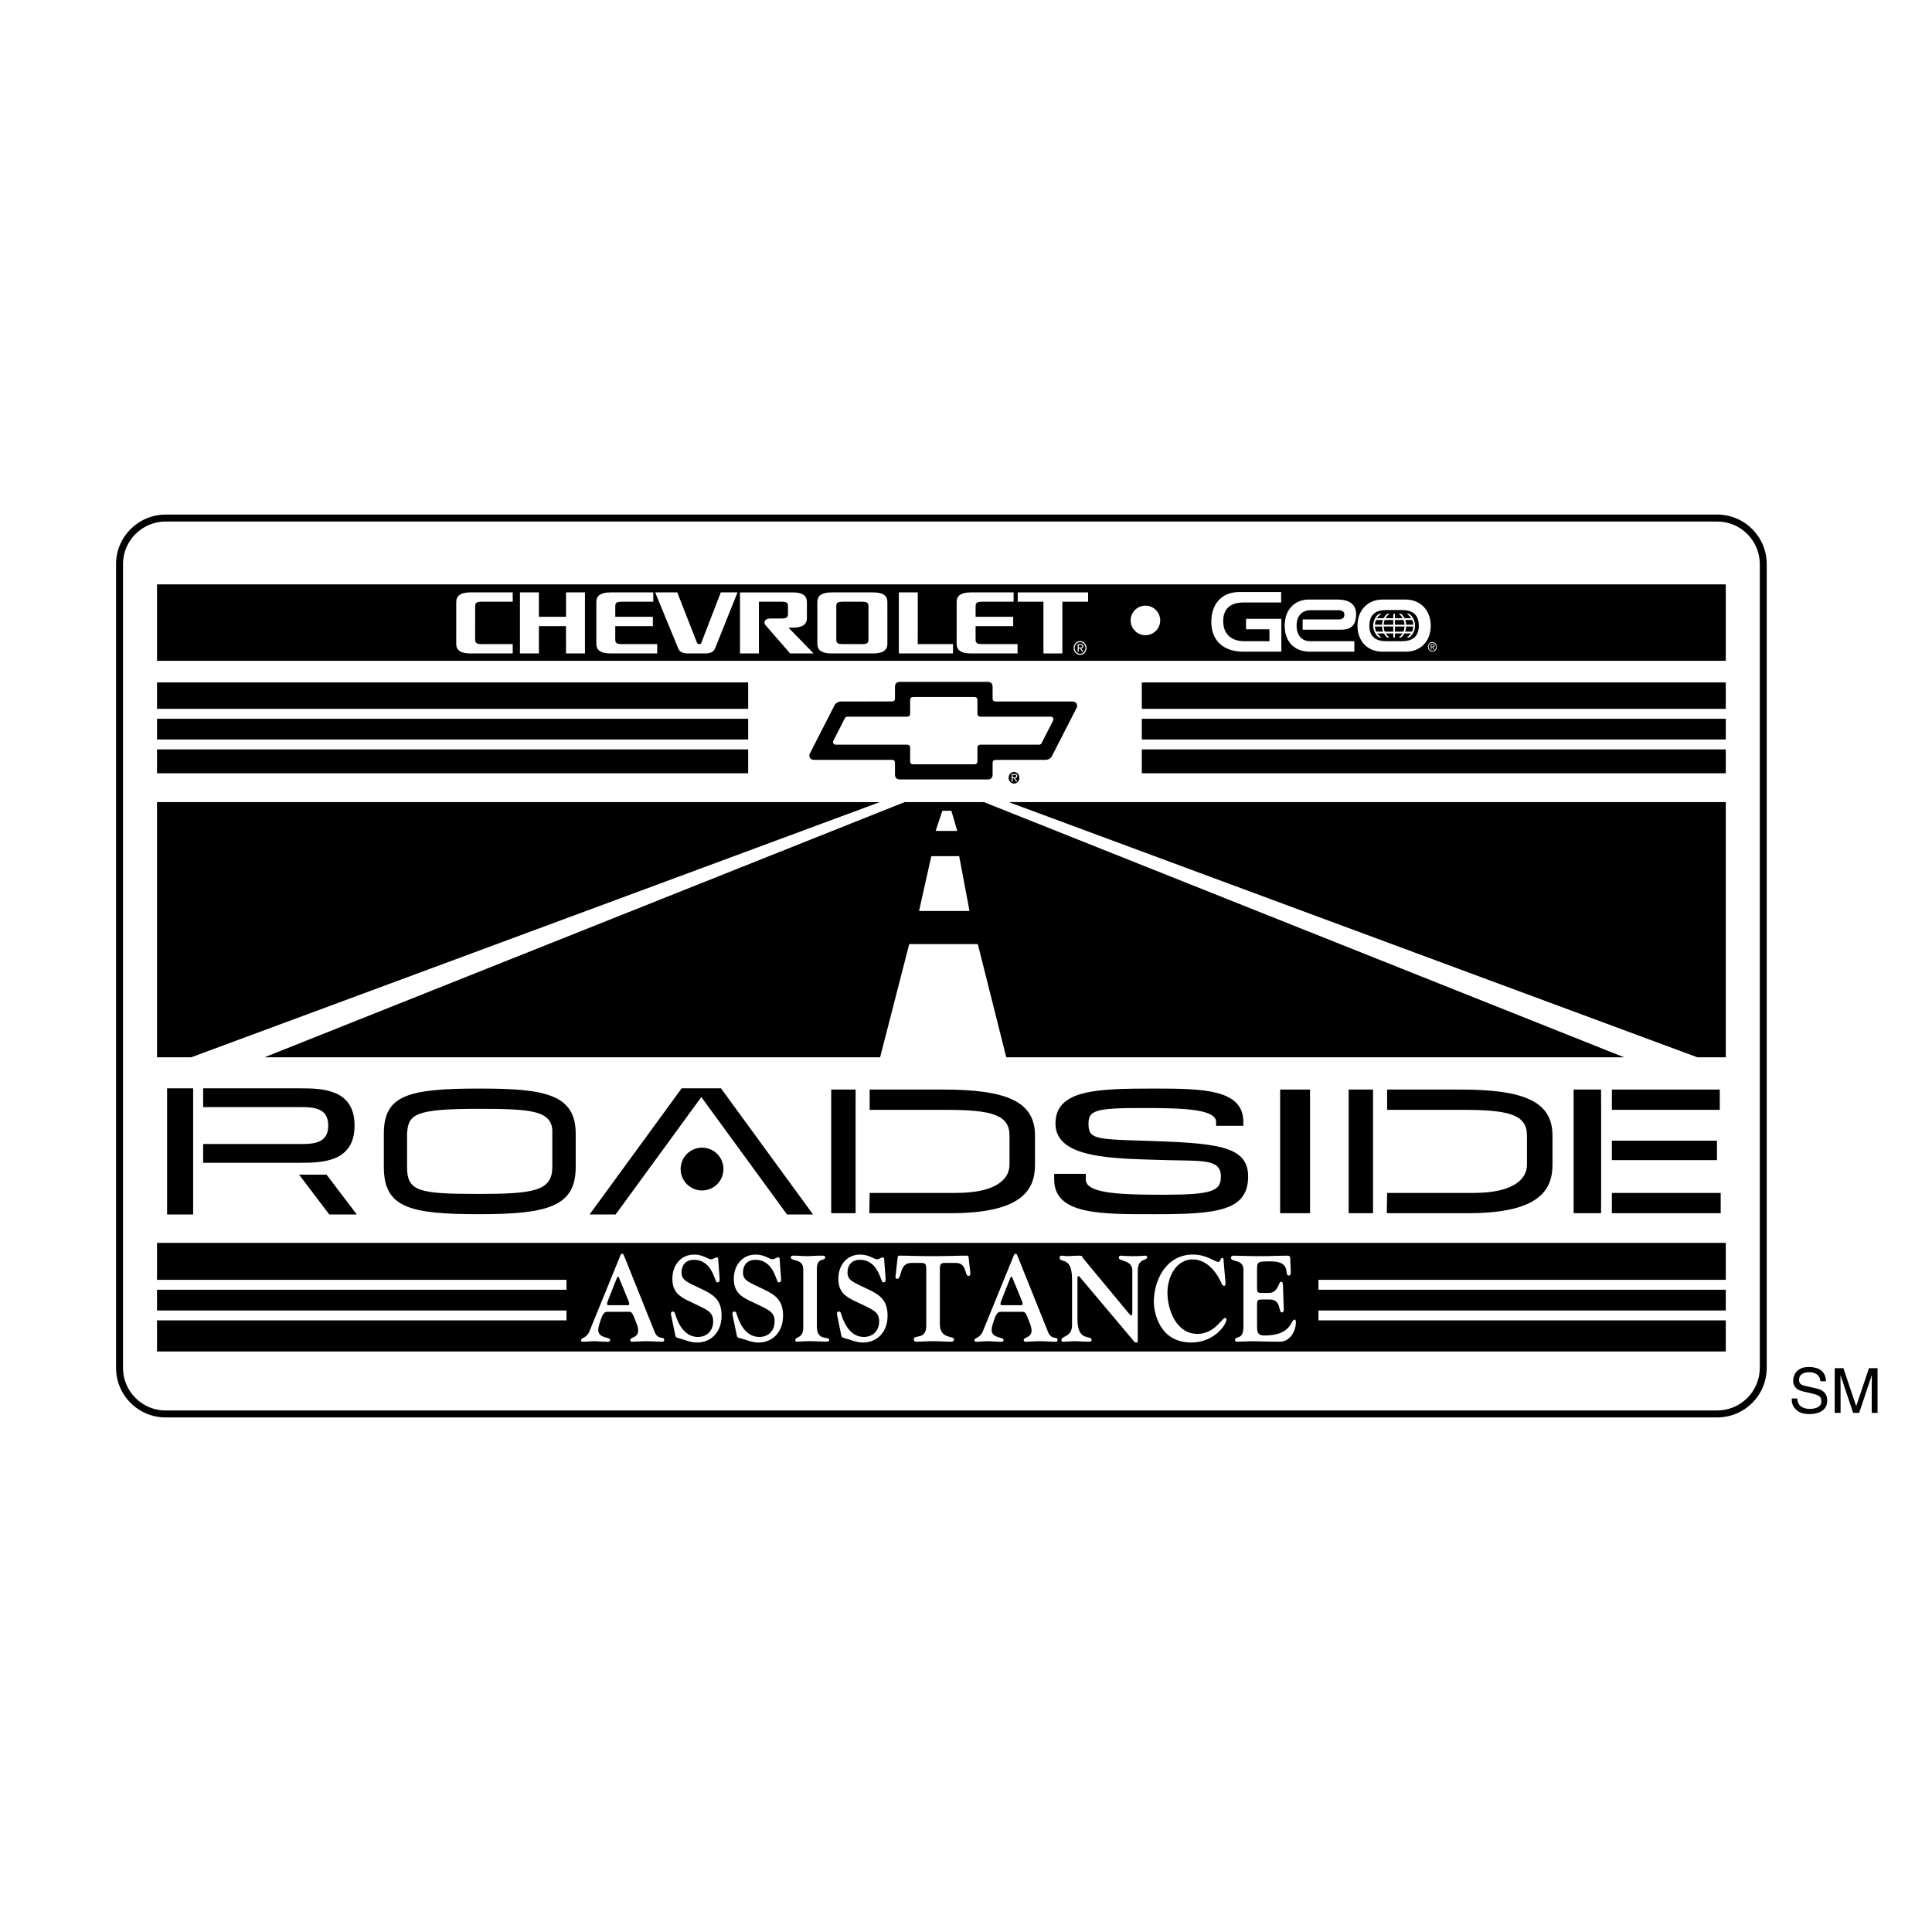
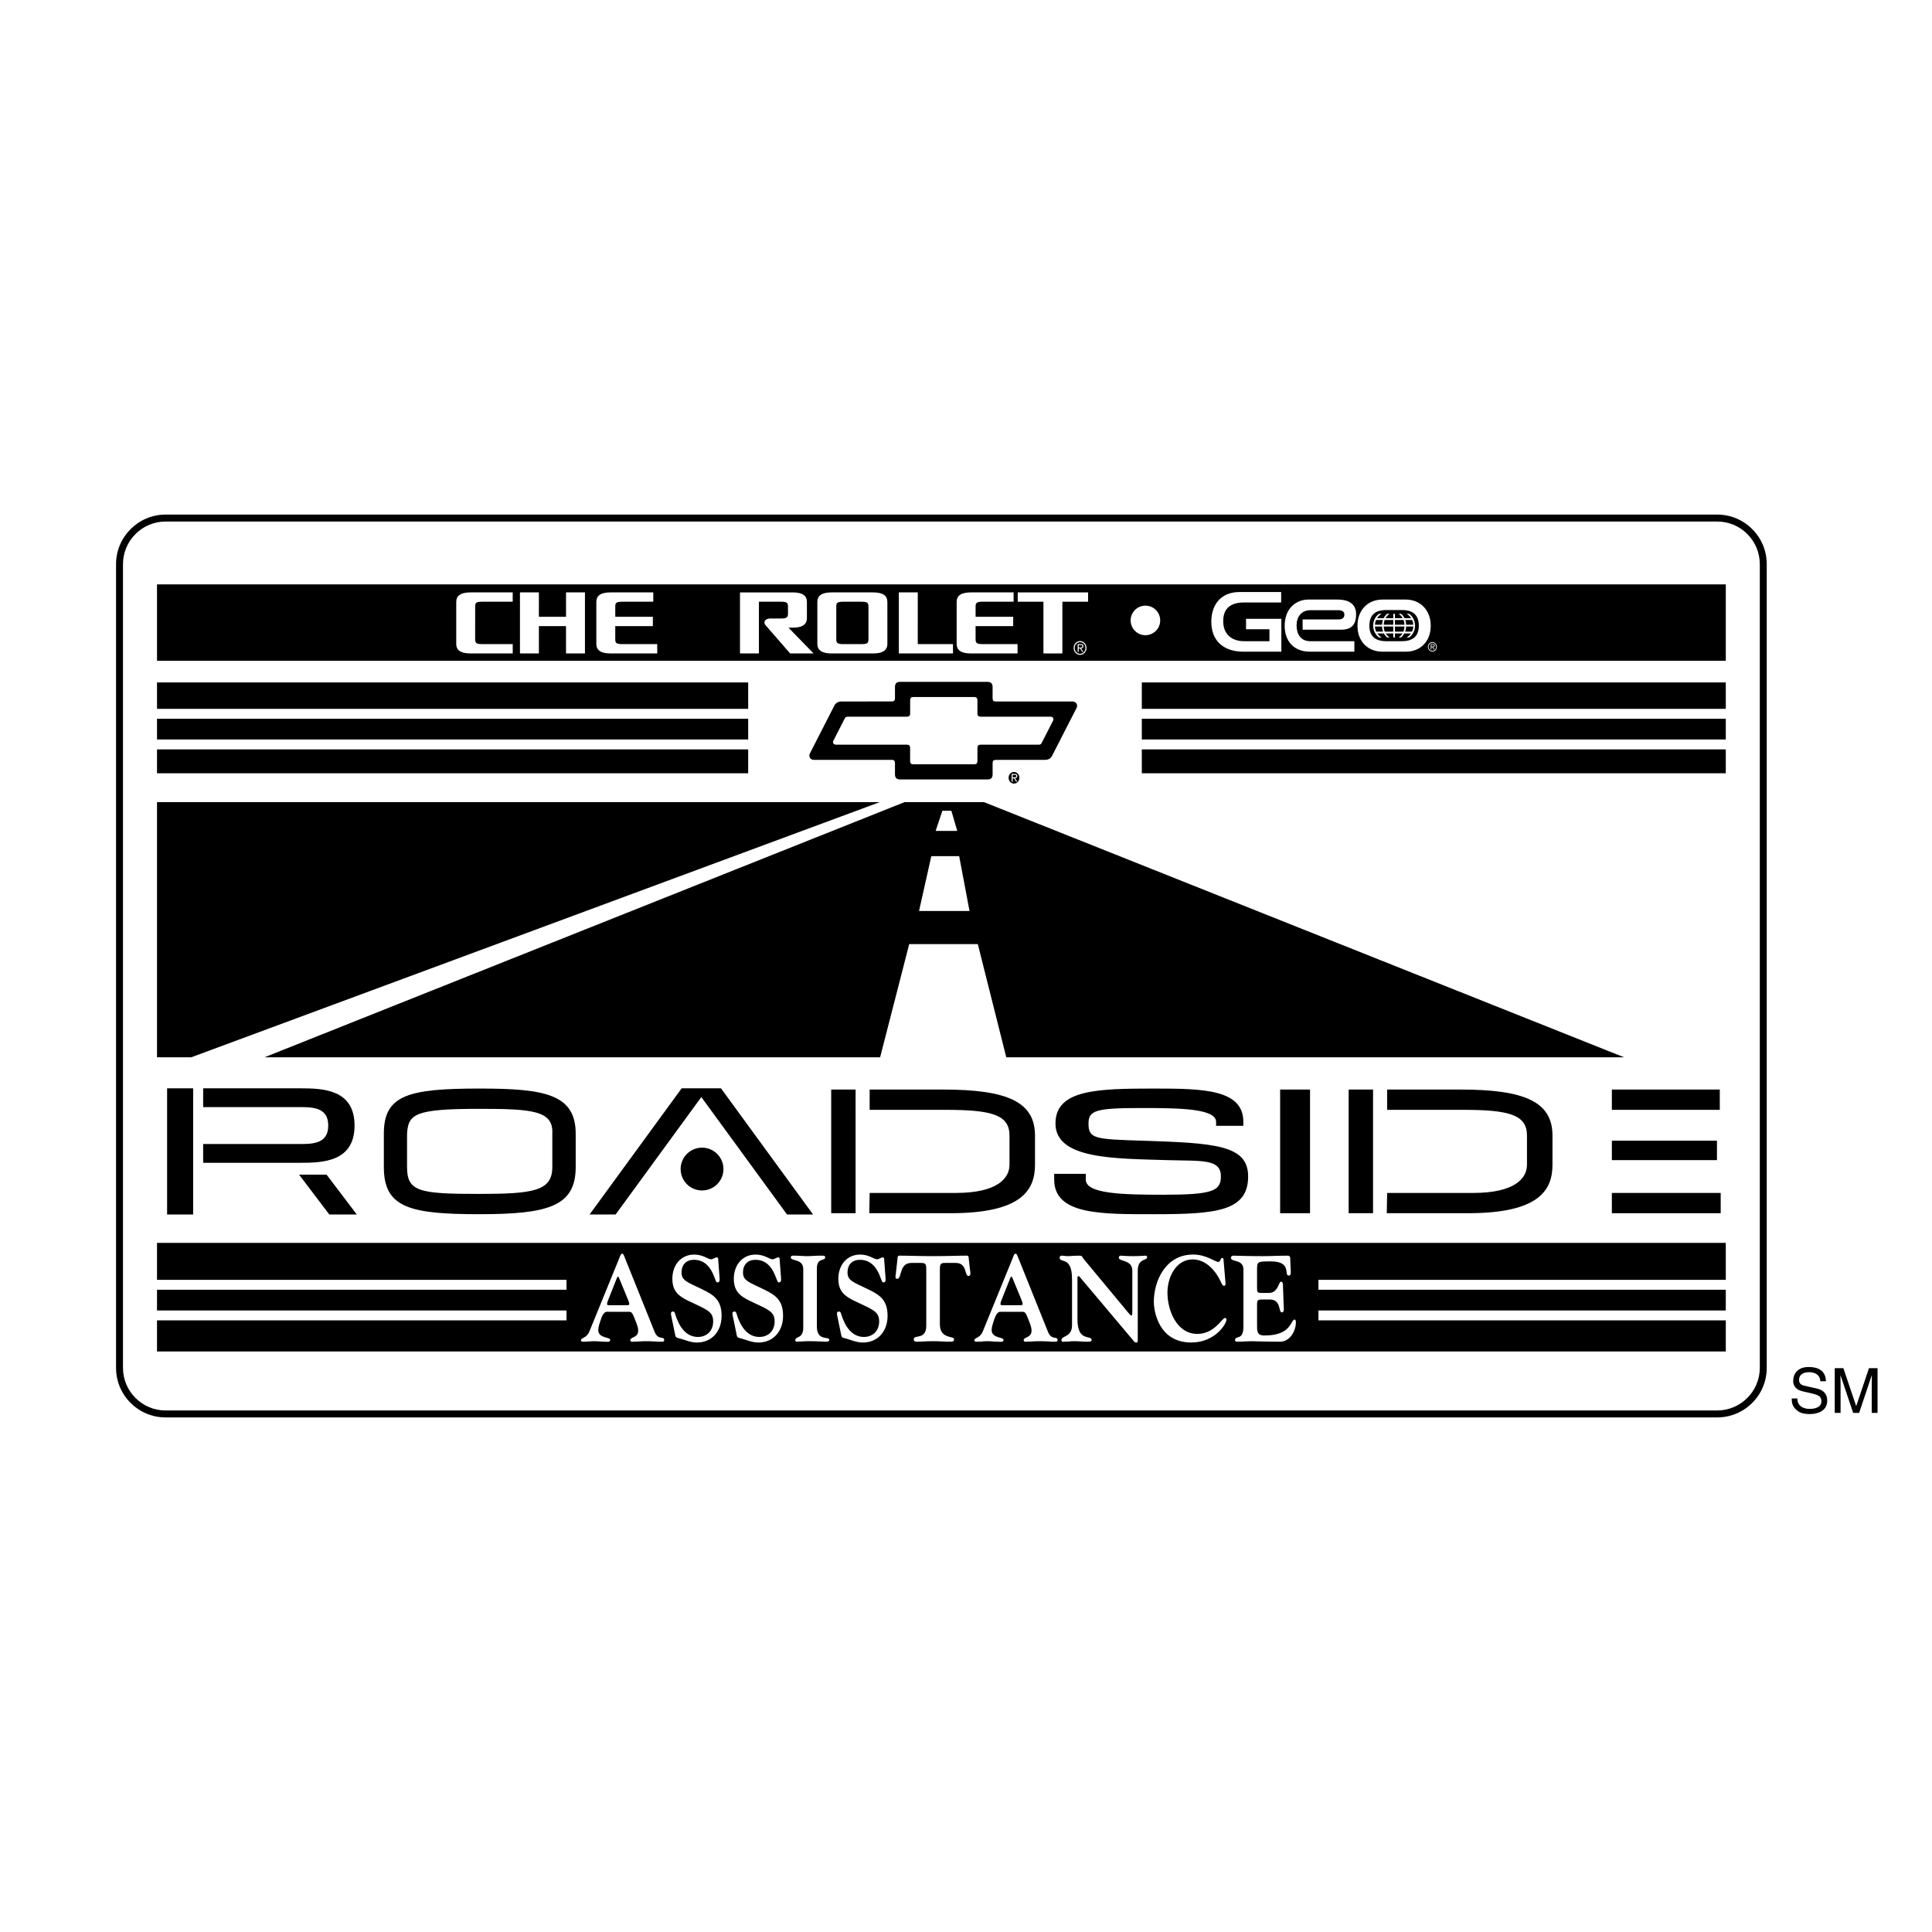
<svg xmlns="http://www.w3.org/2000/svg" version="1.0" id="Layer_1" x="0px" y="0px" width="192.756px" height="192.756px" viewBox="0 0 192.756 192.756" enable-background="new 0 0 192.756 192.756" xml:space="preserve">
  <g>
    <polygon fill-rule="evenodd" clip-rule="evenodd" fill="#FFFFFF" points="0,0 192.756,0 192.756,192.756 0,192.756 0,0  " />
    <path fill-rule="evenodd" clip-rule="evenodd" d="M171.318,141.416c1.322,0,2.565-0.514,3.501-1.449   c0.935-0.936,1.449-2.178,1.449-3.5V56.289c0-1.322-0.515-2.565-1.449-3.5c-0.936-0.935-2.179-1.45-3.501-1.45H16.528   c-2.729,0-4.95,2.221-4.95,4.95v80.178c0,1.322,0.515,2.564,1.45,3.5s2.178,1.449,3.5,1.449H171.318L171.318,141.416z" />
    <path fill-rule="evenodd" clip-rule="evenodd" fill="#FFFFFF" d="M174.328,53.28c-0.804-0.804-1.872-1.247-3.01-1.247H16.528   c-1.137,0-2.206,0.443-3.01,1.247c-0.804,0.804-1.247,1.873-1.247,3.009v80.178c0,1.137,0.442,2.205,1.247,3.01   c0.804,0.803,1.873,1.246,3.01,1.246h154.791c2.348,0,4.257-1.91,4.257-4.256V56.289C175.575,55.152,175.133,54.083,174.328,53.28   L174.328,53.28z" />
    <polygon fill-rule="evenodd" clip-rule="evenodd" points="15.665,68.086 74.646,68.086 74.646,70.722 15.665,70.722 15.665,68.086     " />
    <polygon fill-rule="evenodd" clip-rule="evenodd" points="15.665,71.711 74.646,71.711 74.646,73.779 15.665,73.779 15.665,71.711     " />
    <polygon fill-rule="evenodd" clip-rule="evenodd" points="15.665,74.768 74.646,74.768 74.646,77.149 15.665,77.149 15.665,74.768     " />
    <polygon fill-rule="evenodd" clip-rule="evenodd" points="15.665,80.026 74.646,80.026 87.781,80.026 19.074,105.488    15.665,105.488 15.665,80.026  " />
    <polygon fill-rule="evenodd" clip-rule="evenodd" points="90.254,80.026 98.168,80.026 162.039,105.488 100.396,105.488    97.558,94.196 90.711,94.196 87.809,105.488 26.383,105.488 90.254,80.026  " />
    <polygon fill-rule="evenodd" clip-rule="evenodd" points="172.182,127.689 131.542,127.689 131.542,128.678 172.182,128.678    172.182,130.746 131.542,130.746 131.542,131.734 172.182,131.734 172.182,134.836 15.665,134.836 15.665,131.734 56.521,131.734    56.521,130.746 15.665,130.746 15.665,128.678 56.521,128.678 56.521,127.689 15.665,127.689 15.665,124.002 172.182,124.002    172.182,127.689  " />
-     <polygon fill-rule="evenodd" clip-rule="evenodd" points="172.182,105.488 169.348,105.488 100.641,80.026 113.919,80.026    172.182,80.026 172.182,105.488  " />
    <polygon fill-rule="evenodd" clip-rule="evenodd" points="172.182,77.149 113.919,77.149 113.919,74.768 172.182,74.768    172.182,77.149  " />
    <polygon fill-rule="evenodd" clip-rule="evenodd" points="172.182,73.779 113.919,73.779 113.919,71.711 172.182,71.711    172.182,73.779  " />
    <polygon fill-rule="evenodd" clip-rule="evenodd" points="172.182,70.722 113.919,70.722 113.919,68.086 172.182,68.086    172.182,70.722  " />
    <polygon fill-rule="evenodd" clip-rule="evenodd" points="172.182,65.928 113.919,65.928 74.646,65.928 15.665,65.928    15.665,58.304 172.182,58.304 172.182,65.928  " />
    <path fill-rule="evenodd" clip-rule="evenodd" d="M106.998,69.988l-7.643,0c-0.196,0-0.323-0.058-0.323-0.326l-0.001-1.134   c0-0.327-0.176-0.5-0.495-0.5l-8.749,0c-0.327,0-0.495,0.184-0.495,0.497l0,1.134c0,0.239-0.113,0.326-0.323,0.326l-5.008,0.002   c-0.383,0-0.607,0.183-0.723,0.423l-2.438,4.767c-0.031,0.06-0.05,0.13-0.05,0.202c0,0.189,0.124,0.433,0.465,0.433l7.754-0.001   c0.239,0,0.323,0.109,0.323,0.326l0,1.134c0,0.341,0.199,0.497,0.497,0.497l8.749,0c0.298,0,0.496-0.145,0.496-0.493v-1.133   c0-0.232,0.098-0.327,0.323-0.327l4.862-0.001c0.335,0,0.576-0.088,0.744-0.4l2.412-4.711c0.052-0.102,0.089-0.16,0.089-0.281   C107.463,70.101,107.187,69.988,106.998,69.988L106.998,69.988z" />
    <path fill-rule="evenodd" clip-rule="evenodd" fill="#FFFFFF" d="M105.072,71.887l-1.163,2.273   c-0.072,0.131-0.202,0.138-0.293,0.138h-5.77c-0.24,0-0.327,0.109-0.327,0.326l-0.001,1.308c0,0.217-0.095,0.322-0.328,0.322h-6.06   c-0.203,0-0.327-0.071-0.327-0.325l0-1.308c0-0.239-0.109-0.324-0.327-0.324h-7.073c-0.174,0-0.294-0.109-0.294-0.262   c0-0.044,0.011-0.085,0.03-0.122l1.163-2.273c0.044-0.081,0.117-0.136,0.293-0.136l5.882,0.001c0.203,0,0.329-0.082,0.329-0.329   v-1.308c0-0.232,0.101-0.325,0.326-0.325l6.061,0c0.217,0,0.326,0.096,0.326,0.328l-0.001,1.308c0,0.225,0.105,0.325,0.33,0.325   h6.961c0.222,0,0.294,0.146,0.294,0.261C105.102,71.809,105.091,71.85,105.072,71.887L105.072,71.887z" />
    <path fill-rule="evenodd" clip-rule="evenodd" fill="#FFFFFF" d="M114.279,63.375c0.814,0,1.475-0.66,1.475-1.475   c0-0.814-0.66-1.475-1.475-1.475s-1.476,0.661-1.476,1.475C112.804,62.715,113.465,63.375,114.279,63.375L114.279,63.375z" />
    <path fill-rule="evenodd" clip-rule="evenodd" d="M57.438,113.113v3.322c0,3.949-2.795,4.705-9.616,4.705   c-6.972,0-9.526-0.658-9.526-4.705v-3.322c0-3.832,2.374-4.508,9.526-4.508C54.312,108.605,57.438,109.148,57.438,113.113   L57.438,113.113z" />
    <path fill-rule="evenodd" clip-rule="evenodd" fill="#FFFFFF" d="M40.611,113.113v3.322c0,2.451,1.204,2.682,7.184,2.682   c5.44,0,7.309-0.295,7.309-2.682v-3.322c0.125-2.318-1.993-2.484-7.309-2.484C41.359,110.629,40.736,111.156,40.611,113.113   L40.611,113.113z" />
    <polygon fill-rule="evenodd" clip-rule="evenodd" points="85.362,119.02 85.362,110.729 85.364,108.705 82.929,108.705    82.929,121.043 85.364,121.043 85.362,119.02  " />
    <path fill-rule="evenodd" clip-rule="evenodd" d="M86.766,110.729h7.599c4.628,0,6.353,0.51,6.353,2.566v2.91   c0,1.383-1.262,2.814-5.343,2.814h-8.609l-0.036,2.023h8.094c7.068,0,8.438-2.271,8.438-4.838v-2.91c0-3.355-2.74-4.59-9.186-4.59   h-7.311V110.729L86.766,110.729z" />
    <path fill-rule="evenodd" clip-rule="evenodd" d="M108.329,117.111v0.574c0,1.416,3.553,1.514,7.793,1.514   c4.896,0,5.685-0.395,5.685-1.826c0-1.76-1.816-1.529-5.387-1.627c-5.164-0.166-11.115-0.066-11.115-3.652   c0-3.389,4.145-3.488,9.883-3.488c4.877,0,8.861,0.082,8.861,3.324v0.395h-2.72v-0.395c0-1.332-3.642-1.383-7.437-1.383   c-4.559,0-5.292,0.23-5.292,1.547c0,1.514,0.605,1.562,5.26,1.711c7.364,0.23,10.667,0.428,10.667,3.568   c0,3.473-3.188,3.768-9.34,3.768c-5.293,0-10.01,0.082-10.01-3.455v-0.574H108.329L108.329,117.111z" />
    <polygon fill-rule="evenodd" clip-rule="evenodd" points="130.703,121.043 127.719,121.043 127.719,108.705 130.703,108.705    130.703,121.043  " />
    <polygon fill-rule="evenodd" clip-rule="evenodd" points="160.816,119.02 171.674,119.02 171.674,121.043 160.816,121.043    160.816,119.02  " />
    <polygon fill-rule="evenodd" clip-rule="evenodd" points="160.816,108.705 171.584,108.705 171.584,110.729 160.816,110.729    160.816,108.705  " />
    <polygon fill-rule="evenodd" clip-rule="evenodd" points="160.816,113.805 171.301,113.805 171.301,115.746 160.816,115.746    160.816,113.805  " />
-     <polygon fill-rule="evenodd" clip-rule="evenodd" points="159.738,108.705 157.001,108.705 157.001,121.043 159.738,121.043    159.746,119.02 159.746,115.746 159.746,113.805 159.746,110.729 159.738,108.705  " />
    <polygon fill-rule="evenodd" clip-rule="evenodd" points="19.27,121.17 19.27,108.582 16.672,108.582 16.672,121.17 19.27,121.17     " />
    <path fill-rule="evenodd" clip-rule="evenodd" d="M35.374,112.297c0,3.615-3.165,3.715-5.395,3.715s-9.71,0-9.71,0v-1.873   c0,0,8.416,0,9.854,0c1.438,0,2.625-0.234,2.625-1.842s-1.187-1.84-2.625-1.84c-1.439,0-9.854,0-9.854,0v-1.875c0,0,7.48,0,9.71,0   S35.374,108.682,35.374,112.297L35.374,112.297z" />
    <polygon fill-rule="evenodd" clip-rule="evenodd" points="35.598,121.17 32.582,117.197 29.84,117.197 32.856,121.17    35.598,121.17  " />
    <polygon fill-rule="evenodd" clip-rule="evenodd" points="136.989,119.02 136.989,110.729 136.99,108.705 134.556,108.705    134.556,121.043 136.99,121.043 136.989,119.02  " />
    <path fill-rule="evenodd" clip-rule="evenodd" d="M138.394,110.729h7.599c4.628,0,6.353,0.51,6.353,2.566v2.91   c0,1.383-1.262,2.814-5.343,2.814h-8.608l-0.036,2.023h8.094c7.068,0,8.438-2.271,8.438-4.838v-2.91c0-3.355-2.74-4.59-9.187-4.59   h-7.31V110.729L138.394,110.729z" />
    <polygon fill-rule="evenodd" clip-rule="evenodd" points="81.12,121.17 71.932,108.582 68.009,108.582 58.822,121.17 61.42,121.17    69.971,109.453 78.522,121.17 81.12,121.17  " />
    <path fill-rule="evenodd" clip-rule="evenodd" d="M70.043,118.773c1.18,0,2.136-0.955,2.136-2.137c0-1.178-0.956-2.135-2.136-2.135   c-1.18,0-2.136,0.957-2.136,2.135C67.907,117.818,68.863,118.773,70.043,118.773L70.043,118.773z" />
    <polygon fill-rule="evenodd" clip-rule="evenodd" fill="#FFFFFF" points="56.471,62.469 53.765,62.469 53.765,65.194    51.876,65.194 51.876,59.104 53.765,59.104 53.765,61.54 56.473,61.54 56.473,59.104 58.361,59.104 58.361,65.194 56.472,65.194    56.471,62.469  " />
    <polygon fill-rule="evenodd" clip-rule="evenodd" fill="#FFFFFF" points="105.993,60.033 108.559,60.033 108.559,59.104    101.539,59.104 101.539,60.033 104.104,60.033 104.104,65.194 105.993,65.194 105.993,60.033  " />
    <polygon fill-rule="evenodd" clip-rule="evenodd" fill="#FFFFFF" points="91.565,64.264 91.566,59.104 89.678,59.104    89.678,65.194 95.08,65.194 95.08,64.264 91.565,64.264  " />
-     <path fill-rule="evenodd" clip-rule="evenodd" fill="#FFFFFF" d="M69.558,64.178c0.03,0.059,0.104,0.083,0.199,0.083   c0.1,0,0.169-0.017,0.197-0.08l1.959-5.078h1.669l-2.23,5.564c-0.129,0.35-0.46,0.526-0.973,0.526h-1.742   c-0.513,0-0.875-0.169-0.986-0.535l-2.285-5.556h2.203L69.558,64.178L69.558,64.178z" />
    <path fill-rule="evenodd" clip-rule="evenodd" fill="#FFFFFF" d="M48.098,64.262c-0.524,0-0.692-0.085-0.692-0.465l0.002-3.299   c0-0.366,0.126-0.465,0.691-0.465l3.054,0v-0.93h-4.22c-0.966,0-1.413,0.336-1.413,0.951l-0.001,4.188   c0,0.678,0.517,0.952,1.411,0.952l4.224,0v-0.932H48.098L48.098,64.262z" />
    <path fill-rule="evenodd" clip-rule="evenodd" fill="#FFFFFF" d="M61.385,62.469l-0.001,1.328c0,0.387,0.168,0.465,0.692,0.465   h3.495v0.932l-4.664,0c-0.946,0-1.411-0.309-1.411-0.952l0.001-4.188c0-0.623,0.436-0.95,1.412-0.95l4.269-0.001v0.93l-3.101,0   c-0.575,0-0.691,0.112-0.691,0.465l0,1.042h3.751v0.93H61.385L61.385,62.469z" />
    <path fill-rule="evenodd" clip-rule="evenodd" fill="#FFFFFF" d="M76.893,61.707c-0.401,0-0.626,0.162-0.626,0.424   c0,0.132,0.1,0.228,0.179,0.322l2.385,2.741h2.337l-2.498-2.571l0.424-0.002c0.874,0,1.411-0.267,1.411-0.952l-0.001-1.613   c0-0.636-0.446-0.951-1.412-0.951h-5.264v6.09h1.889v-5.161l2.207,0c0.585,0,0.691,0.112,0.691,0.465l0.002,0.742   c0,0.359-0.147,0.466-0.692,0.466L76.893,61.707L76.893,61.707z" />
    <path fill-rule="evenodd" clip-rule="evenodd" fill="#FFFFFF" d="M85.051,65.194h-2.093c-0.863,0-1.411-0.261-1.411-0.952   l0.001-4.188c0-0.608,0.416-0.95,1.412-0.95h4.161c0.976,0,1.412,0.328,1.412,0.95l0.001,4.188c0,0.664-0.507,0.952-1.412,0.952   H85.051L85.051,65.194z" />
    <path fill-rule="evenodd" clip-rule="evenodd" d="M85.051,64.262h0.904c0.514,0,0.692-0.071,0.692-0.465l-0.001-3.299   c0-0.408-0.196-0.464-0.69-0.464l-1.829,0c-0.626,0-0.691,0.146-0.691,0.465v3.299c0,0.366,0.147,0.465,0.692,0.465H85.051   L85.051,64.262z" />
    <path fill-rule="evenodd" clip-rule="evenodd" fill="#FFFFFF" d="M97.335,62.469l0,1.328c0,0.387,0.168,0.465,0.692,0.465h3.495   v0.932l-4.664,0c-0.946,0-1.412-0.309-1.412-0.952l0.001-4.188c0-0.623,0.436-0.95,1.412-0.95l4.269-0.001v0.93l-3.101,0   c-0.575,0-0.691,0.112-0.691,0.465l0,1.042h3.751v0.93H97.335L97.335,62.469z" />
    <path fill-rule="evenodd" clip-rule="evenodd" fill="#FFFFFF" d="M60.592,130.877c-0.188,0-0.419,0.049-0.673,0.85   c-0.077,0.242-0.232,0.666-0.232,0.957c0,0.873,1.192,0.678,1.192,1.006c0,0.254-0.342,0.17-0.574,0.17   c-0.353,0-0.684-0.049-1.037-0.049c-0.331,0-0.651,0.049-0.972,0.049c-0.154,0-0.331,0.023-0.331-0.135   c0-0.277,0.562-0.205,0.838-0.885l2.991-7.332c0.077-0.195,0.132-0.426,0.276-0.426c0.1,0,0.122,0.025,0.265,0.389l2.98,7.418   c0.353,0.861,0.949,0.389,0.949,0.789c0,0.205-0.099,0.182-0.397,0.182c-0.397,0-0.695-0.049-1.423-0.049   c-0.486,0-0.894,0.049-1.214,0.049c-0.199,0-0.343,0.023-0.343-0.146c0-0.352,0.784-0.217,0.784-0.957   c0-0.266-0.077-0.484-0.199-0.812c-0.364-0.945-0.419-1.066-0.706-1.066H60.592L60.592,130.877z" />
    <path fill-rule="evenodd" clip-rule="evenodd" d="M62.425,130.223c0.198,0,0.353,0.012,0.353-0.109c0-0.17-0.066-0.303-0.122-0.449   l-0.905-2.193c-0.066-0.098-0.033-0.098-0.088-0.098c-0.022,0-0.066,0.014-0.122,0.146l-0.85,2.145   c-0.055,0.146-0.122,0.279-0.122,0.449c0,0.121,0.155,0.109,0.353,0.109H62.425L62.425,130.223z" />
    <path fill-rule="evenodd" clip-rule="evenodd" fill="#FFFFFF" d="M66.991,131.375c-0.033-0.17-0.143-0.521,0.133-0.521   c0.176,0,0.199,0.109,0.243,0.266c0.354,1.164,1.038,2.268,2.263,2.268c0.861,0,1.523-0.582,1.523-1.553   c0-1.029-0.695-1.188-2.472-2.047c-0.949-0.461-1.6-0.934-1.6-2.207c0-1.395,0.883-2.412,2.174-2.412   c0.905,0,1.369,0.473,1.7,0.473c0.144,0,0.419-0.193,0.563-0.193c0.166,0,0.132,0.182,0.155,0.459l0.121,1.625   c0.022,0.268-0.011,0.412-0.254,0.412c-0.254,0-0.419-2.254-2.318-2.254c-0.728,0-1.225,0.461-1.225,1.271   c0,0.812,0.607,0.971,2.085,1.686c1.181,0.57,1.91,1.092,1.91,2.631c0,1.588-1.016,2.666-2.462,2.666   c-0.673,0-1.236-0.291-1.876-0.447c-0.276-0.074-0.265-0.17-0.32-0.461L66.991,131.375L66.991,131.375z" />
    <path fill-rule="evenodd" clip-rule="evenodd" fill="#FFFFFF" d="M73.126,131.375c-0.033-0.17-0.144-0.521,0.132-0.521   c0.177,0,0.199,0.109,0.243,0.266c0.353,1.164,1.037,2.268,2.262,2.268c0.861,0,1.523-0.582,1.523-1.553   c0-1.029-0.695-1.188-2.473-2.047c-0.949-0.461-1.6-0.934-1.6-2.207c0-1.395,0.883-2.412,2.174-2.412   c0.905,0,1.369,0.473,1.7,0.473c0.143,0,0.419-0.193,0.563-0.193c0.166,0,0.132,0.182,0.154,0.459l0.122,1.625   c0.022,0.268-0.011,0.412-0.254,0.412c-0.253,0-0.419-2.254-2.317-2.254c-0.729,0-1.225,0.461-1.225,1.271   c0,0.812,0.607,0.971,2.086,1.686c1.181,0.57,1.91,1.092,1.91,2.631c0,1.588-1.016,2.666-2.461,2.666   c-0.673,0-1.236-0.291-1.876-0.447c-0.276-0.074-0.265-0.17-0.32-0.461L73.126,131.375L73.126,131.375z" />
    <path fill-rule="evenodd" clip-rule="evenodd" fill="#FFFFFF" d="M81.501,132.355c0,1.492,1.236,0.934,1.236,1.322   c0,0.133-0.099,0.182-0.353,0.182c-0.409,0-0.817-0.049-1.678-0.049c-0.474,0-0.949,0.049-1.236,0.049   c-0.1,0-0.122-0.086-0.122-0.146c0-0.424,0.794-0.109,0.794-1.26v-5.818c0-1.104-1.247-0.764-1.247-1.188   c0-0.207,0.275-0.17,0.375-0.17c0.43,0,0.861,0.049,1.247,0.049c0.397,0,0.795-0.049,1.424-0.049c0.331,0,0.386,0.023,0.386,0.17   c0,0.412-0.828-0.025-0.828,1.127V132.355L81.501,132.355z" />
    <path fill-rule="evenodd" clip-rule="evenodd" fill="#FFFFFF" d="M83.553,131.375c-0.033-0.17-0.144-0.521,0.133-0.521   c0.176,0,0.198,0.109,0.243,0.266c0.353,1.164,1.037,2.268,2.262,2.268c0.861,0,1.523-0.582,1.523-1.553   c0-1.029-0.696-1.188-2.472-2.047c-0.95-0.461-1.601-0.934-1.601-2.207c0-1.395,0.883-2.412,2.174-2.412   c0.905,0,1.369,0.473,1.7,0.473c0.144,0,0.419-0.193,0.563-0.193c0.166,0,0.132,0.182,0.154,0.459l0.122,1.625   c0.022,0.268-0.011,0.412-0.254,0.412c-0.254,0-0.419-2.254-2.318-2.254c-0.729,0-1.225,0.461-1.225,1.271   c0,0.812,0.607,0.971,2.086,1.686c1.181,0.57,1.91,1.092,1.91,2.631c0,1.588-1.016,2.666-2.461,2.666   c-0.673,0-1.236-0.291-1.876-0.447c-0.276-0.074-0.265-0.17-0.32-0.461L83.553,131.375L83.553,131.375z" />
    <path fill-rule="evenodd" clip-rule="evenodd" fill="#FFFFFF" d="M92.414,126.646c0-0.582-0.11-0.643-0.562-0.643h-0.927   c-1.247,0-0.916,1.588-1.413,1.588c-0.232,0-0.166-0.266-0.144-0.424l0.177-1.6c0.011-0.121,0.011-0.291,0.176-0.291   c1.026,0,1.766,0.049,3.377,0.049s2.351-0.049,3.377-0.049c0.166,0,0.166,0.17,0.177,0.291l0.121,1.115   c0.022,0.145,0.144,0.617-0.144,0.617c-0.441,0-0.088-1.346-1.357-1.297h-0.938c-0.453,0-0.563,0.061-0.563,0.643v5.479   c0,1.492,1.413,1.141,1.413,1.479c0,0.291-0.221,0.256-0.541,0.256c-0.442,0-0.806-0.049-1.545-0.049   c-0.74,0-1.104,0.049-1.545,0.049c-0.198,0-0.386,0.012-0.386-0.256c0-0.473,1.247,0.109,1.247-1.332V126.646L92.414,126.646z" />
    <path fill-rule="evenodd" clip-rule="evenodd" fill="#FFFFFF" d="M99.84,130.877c-0.188,0-0.419,0.049-0.673,0.85   c-0.077,0.242-0.231,0.666-0.231,0.957c0,0.873,1.191,0.678,1.191,1.006c0,0.254-0.342,0.17-0.574,0.17   c-0.353,0-0.684-0.049-1.037-0.049c-0.331,0-0.651,0.049-0.971,0.049c-0.154,0-0.331,0.023-0.331-0.135   c0-0.277,0.563-0.205,0.838-0.885l2.991-7.332c0.077-0.195,0.133-0.426,0.275-0.426c0.1,0,0.122,0.025,0.266,0.389l2.979,7.418   c0.354,0.861,0.949,0.389,0.949,0.789c0,0.205-0.1,0.182-0.397,0.182c-0.396,0-0.695-0.049-1.424-0.049   c-0.485,0-0.894,0.049-1.214,0.049c-0.198,0-0.342,0.023-0.342-0.146c0-0.352,0.783-0.217,0.783-0.957   c0-0.266-0.077-0.484-0.198-0.812c-0.364-0.945-0.42-1.066-0.707-1.066H99.84L99.84,130.877z" />
    <path fill-rule="evenodd" clip-rule="evenodd" d="M101.672,130.223c0.199,0,0.354,0.012,0.354-0.109   c0-0.17-0.066-0.303-0.121-0.449l-0.905-2.193c-0.066-0.098-0.033-0.098-0.089-0.098c-0.021,0-0.065,0.014-0.121,0.146l-0.85,2.145   c-0.056,0.146-0.121,0.279-0.121,0.449c0,0.121,0.154,0.109,0.353,0.109H101.672L101.672,130.223z" />
    <path fill-rule="evenodd" clip-rule="evenodd" fill="#FFFFFF" d="M106.956,127.604c0-2.326-1.236-1.539-1.236-2.121   c0-0.109,0.056-0.205,0.188-0.205c0.21,0,0.409,0.049,0.618,0.049c0.287,0,0.574-0.049,1.159-0.049   c0.354,0,0.221,0.084,0.419,0.314l4.438,5.346c0.144,0.17,0.275,0.314,0.342,0.314s0.088-0.145,0.088-0.447v-4.037   c0-1.104-1.346-0.885-1.346-1.285c0-0.084,0.032-0.205,0.177-0.205c0.176,0,0.496,0.049,1.258,0.049   c0.695,0,1.081-0.049,1.181-0.049c0.21,0,0.21,0.121,0.21,0.158c0,0.363-0.938,0.072-0.938,1.344v6.801   c0,0.268,0,0.363-0.132,0.363c-0.155,0-0.21-0.072-0.287-0.17l-5.309-6.303c-0.077-0.098-0.144-0.156-0.199-0.156   c-0.066,0-0.088,0.084-0.088,0.193v4.121c0,2.326,1.413,1.502,1.413,2.072c0,0.17-0.276,0.158-0.42,0.158   c-0.541,0-0.916-0.049-1.303-0.049c-0.353,0-0.651,0.049-0.949,0.049c-0.121,0-0.342,0.061-0.342-0.146   c0-0.484,1.06-0.266,1.06-1.502V127.604L106.956,127.604z" />
    <path fill-rule="evenodd" clip-rule="evenodd" fill="#FFFFFF" d="M122.261,127.883c0.011,0.121,0.055,0.4-0.133,0.4   c-0.177,0-0.253-0.254-0.331-0.412c-0.552-1.164-1.522-2.219-2.803-2.219c-1.623,0-2.517,1.697-2.517,3.322   c0,1.709,0.883,4.109,2.991,4.109c1.71,0,2.461-1.588,2.748-1.588c0.055,0,0.154,0.061,0.154,0.133c0,0.484-1.17,2.314-3.521,2.314   c-3.234,0-3.73-3.104-3.73-4.061c0-2.037,1.137-4.715,3.918-4.715c1.335,0,2.185,0.738,2.517,0.738   c0.209,0,0.221-0.398,0.375-0.398c0.055,0,0.132,0.012,0.132,0.072L122.261,127.883L122.261,127.883z" />
    <path fill-rule="evenodd" clip-rule="evenodd" fill="#FFFFFF" d="M125.416,128.393c0,0.521,0,0.605,0.475,0.605h0.695   c0.949,0,0.982-1.115,1.202-1.115c0.078,0,0.199-0.023,0.21,0.303l0.077,2.158c0.012,0.158,0.077,0.594-0.188,0.594   c-0.353,0-0.044-1.285-1.191-1.285h-0.817c-0.507,0-0.463,0.146-0.463,0.85v1.551c0,0.752-0.044,1.188,0.75,1.188   c2.737,0,2.583-1.588,3.002-1.588c0.044,0,0.122,0.037,0.122,0.268c0,0.945-0.651,1.939-1.557,1.939   c-1.678,0-2.34-0.049-2.892-0.049c-0.342,0-0.806,0.049-1.413,0.049c-0.144,0-0.209-0.061-0.209-0.135   c0-0.557,0.838,0.098,0.838-1.381v-5.674c0-1.09-1.247-0.701-1.247-1.188c0-0.109,0.089-0.205,0.243-0.205   c0.452,0,1.247,0.049,2.936,0.049c0.784,0,1.546-0.049,2.517-0.049c0.144,0,0.221,0.121,0.221,0.23l0.044,1.199   c0.012,0.158,0.066,0.559-0.188,0.559c-0.519,0,0.343-1.418-1.788-1.418c-1.335,0-1.379,0.012-1.379,0.848V128.393L125.416,128.393   z" />
    <path fill-rule="evenodd" clip-rule="evenodd" fill="#FFFFFF" d="M120.852,62.032c0-1.608,0.876-2.966,2.823-2.966s4.146,0,4.146,0   v1.044c0,0-2.589,0-3.718,0c-1.13,0-2.064,0.438-2.064,1.859c0,1.42,0.974,2.005,2.084,2.005c1.109,0,2.53,0,2.53,0v-1.19h-2.336   V61.74h3.523v3.28c0,0-1.83,0-3.776,0C122.117,65.02,120.852,63.975,120.852,62.032L120.852,62.032z" />
    <path fill-rule="evenodd" clip-rule="evenodd" fill="#FFFFFF" d="M128.172,62.45c0-1.859,1.246-2.632,2.356-2.632   c1.109,0,1.581,0,2.925,0c1.525,0,1.845,0.81,1.845,1.441c0,0.883-0.277,1.566-1.523,1.566s-3.811,0-3.811,0v-1.023   c0,0,2.998,0,3.562,0c0.413,0,0.604-0.152,0.604-0.501c0-0.23-0.185-0.423-0.613-0.423s-1.82,0-2.755,0s-1.402,0.674-1.402,1.509   s0.37,1.587,1.383,1.587s4.381,0,4.381,0v1.045c0,0-2.784,0-4.439,0C129.029,65.02,128.172,63.892,128.172,62.45L128.172,62.45z" />
    <path fill-rule="evenodd" clip-rule="evenodd" fill="#FFFFFF" d="M140.245,59.818c-0.507,0-1.773,0-2.318,0   c-1.461,0-2.492,1.055-2.492,2.616c0,1.562,1.031,2.586,2.492,2.586c0.415,0,1.916,0,2.325,0c1.46,0,2.492-1.024,2.492-2.586   C142.744,60.873,141.705,59.818,140.245,59.818L140.245,59.818z" />
    <path fill-rule="evenodd" clip-rule="evenodd" d="M139.852,63.975c-0.264,0-1.234,0-1.526,0c-0.995,0-1.703-0.399-1.703-1.554   c0-1.435,1.08-1.557,1.703-1.557c0.54,0,0.893,0,1.526,0c0.624,0,1.704,0.122,1.704,1.557   C141.556,63.575,140.849,63.975,139.852,63.975L139.852,63.975z" />
    <path fill-rule="evenodd" clip-rule="evenodd" fill="#FFFFFF" d="M140.589,61.238h-0.258c0.179,0.1,0.344,0.248,0.468,0.439h-0.67   c-0.104-0.205-0.236-0.354-0.349-0.439h-0.243c0.164,0.106,0.309,0.252,0.414,0.439h-0.778v-0.439h-0.166v0.439h-0.779   c0.106-0.187,0.25-0.333,0.415-0.439h-0.244c-0.111,0.085-0.244,0.234-0.349,0.439h-0.669c0.124-0.191,0.289-0.339,0.468-0.439   h-0.258c-0.243,0.157-0.589,0.575-0.589,1.18c0,0.606,0.346,1.023,0.589,1.18h0.258c-0.167-0.092-0.321-0.229-0.441-0.402h0.662   c0.101,0.186,0.225,0.322,0.329,0.403h0.244c-0.153-0.099-0.288-0.234-0.392-0.403h0.756V63.6h0.166v-0.403h0.756   c-0.104,0.169-0.238,0.304-0.392,0.403h0.243c0.105-0.081,0.229-0.217,0.329-0.403h0.662c-0.12,0.173-0.274,0.31-0.44,0.402h0.258   c0.243-0.157,0.589-0.574,0.589-1.18C141.178,61.813,140.832,61.395,140.589,61.238L140.589,61.238z" />
    <path fill-rule="evenodd" clip-rule="evenodd" d="M140.895,61.855c0.062,0.14,0.099,0.3,0.109,0.475h-0.708   c-0.009-0.177-0.042-0.336-0.091-0.475H140.895L140.895,61.855z" />
-     <path fill-rule="evenodd" clip-rule="evenodd" d="M140.036,61.855c0.053,0.139,0.084,0.299,0.092,0.475h-0.955v-0.475H140.036   L140.036,61.855z" />
+     <path fill-rule="evenodd" clip-rule="evenodd" d="M140.036,61.855c0.053,0.139,0.084,0.299,0.092,0.475h-0.955v-0.475H140.036   L140.036,61.855" />
    <path fill-rule="evenodd" clip-rule="evenodd" d="M139.007,61.855v0.475h-0.956c0.009-0.176,0.04-0.336,0.093-0.475H139.007   L139.007,61.855z" />
    <path fill-rule="evenodd" clip-rule="evenodd" d="M137.975,61.855c-0.05,0.139-0.083,0.298-0.092,0.475h-0.707   c0.011-0.175,0.048-0.335,0.109-0.475H137.975L137.975,61.855z" />
    <path fill-rule="evenodd" clip-rule="evenodd" d="M137.304,63.019c-0.071-0.149-0.116-0.32-0.128-0.512h0.707   c0.01,0.192,0.047,0.364,0.104,0.512H137.304L137.304,63.019z" />
    <path fill-rule="evenodd" clip-rule="evenodd" d="M138.159,63.019c-0.062-0.148-0.099-0.319-0.108-0.512h0.956v0.512H138.159   L138.159,63.019z" />
    <path fill-rule="evenodd" clip-rule="evenodd" d="M139.173,63.019v-0.512h0.955c-0.009,0.193-0.047,0.364-0.108,0.512H139.173   L139.173,63.019z" />
    <path fill-rule="evenodd" clip-rule="evenodd" d="M140.192,63.019c0.058-0.147,0.095-0.319,0.104-0.512h0.708   c-0.012,0.191-0.057,0.363-0.128,0.512H140.192L140.192,63.019z" />
    <path fill-rule="evenodd" clip-rule="evenodd" fill="#FFFFFF" d="M142.909,64.055c-0.248,0-0.448,0.214-0.448,0.478   c0,0.264,0.198,0.479,0.448,0.479c0.247,0,0.445-0.212,0.445-0.479C143.354,64.27,143.156,64.055,142.909,64.055L142.909,64.055z" />
    <path fill-rule="evenodd" clip-rule="evenodd" d="M142.909,64.936L142.909,64.936c-0.211,0-0.376-0.183-0.376-0.405   c0-0.22,0.168-0.4,0.376-0.4c0.207,0,0.373,0.181,0.373,0.4C143.282,64.755,143.116,64.936,142.909,64.936L142.909,64.936z" />
    <path fill-rule="evenodd" clip-rule="evenodd" fill="#FFFFFF" d="M143.139,64.408c0-0.115-0.088-0.142-0.178-0.142h-0.218v0.536   h0.07v-0.234h0.097l0.143,0.234h0.078l-0.148-0.242C143.071,64.557,143.139,64.513,143.139,64.408L143.139,64.408z" />
    <path fill-rule="evenodd" clip-rule="evenodd" d="M142.944,64.503h-0.131V64.33h0.133c0.053,0,0.122,0.006,0.122,0.076   C143.068,64.459,143.045,64.503,142.944,64.503L142.944,64.503z" />
    <path fill-rule="evenodd" clip-rule="evenodd" fill="#FFFFFF" d="M107.759,63.96c-0.357,0-0.646,0.309-0.646,0.688   s0.285,0.688,0.646,0.688c0.355,0,0.642-0.305,0.642-0.688C108.4,64.269,108.114,63.96,107.759,63.96L107.759,63.96z" />
    <path fill-rule="evenodd" clip-rule="evenodd" d="M107.759,65.229L107.759,65.229c-0.303,0-0.541-0.264-0.541-0.584   c0-0.316,0.241-0.577,0.541-0.577c0.298,0,0.537,0.26,0.537,0.577C108.296,64.969,108.057,65.229,107.759,65.229L107.759,65.229z" />
    <path fill-rule="evenodd" clip-rule="evenodd" fill="#FFFFFF" d="M108.089,64.468c0-0.166-0.126-0.204-0.256-0.204h-0.313v0.772   h0.101v-0.338h0.141l0.205,0.338h0.113l-0.214-0.349C107.993,64.683,108.089,64.62,108.089,64.468L108.089,64.468z" />
    <path fill-rule="evenodd" clip-rule="evenodd" d="M107.81,64.605h-0.189v-0.25h0.192c0.076,0,0.176,0.009,0.176,0.11   C107.988,64.542,107.954,64.605,107.81,64.605L107.81,64.605z" />
    <path fill-rule="evenodd" clip-rule="evenodd" fill="#FFFFFF" d="M101.168,76.91c-0.357,0-0.646,0.31-0.646,0.689   c0,0.38,0.285,0.689,0.646,0.689c0.355,0,0.642-0.306,0.642-0.689C101.81,77.22,101.523,76.91,101.168,76.91L101.168,76.91z" />
    <path fill-rule="evenodd" clip-rule="evenodd" d="M101.168,78.179L101.168,78.179c-0.303,0-0.541-0.263-0.541-0.583   c0-0.316,0.241-0.577,0.541-0.577c0.298,0,0.537,0.26,0.537,0.577C101.705,77.919,101.466,78.179,101.168,78.179L101.168,78.179z" />
    <path fill-rule="evenodd" clip-rule="evenodd" fill="#FFFFFF" d="M101.498,77.418c0-0.167-0.126-0.204-0.256-0.204h-0.313v0.772   h0.101v-0.338h0.141l0.205,0.338h0.113l-0.214-0.349C101.402,77.633,101.498,77.57,101.498,77.418L101.498,77.418z" />
    <path fill-rule="evenodd" clip-rule="evenodd" d="M101.219,77.556h-0.189v-0.25h0.192c0.076,0,0.176,0.009,0.176,0.11   C101.397,77.493,101.363,77.556,101.219,77.556L101.219,77.556z" />
    <polygon fill-rule="evenodd" clip-rule="evenodd" fill="#FFFFFF" points="95.506,82.903 94.918,80.889 94.02,80.889 93.348,82.903    95.506,82.903  " />
    <polygon fill-rule="evenodd" clip-rule="evenodd" fill="#FFFFFF" points="96.729,90.887 95.697,85.421 92.917,85.421    91.693,90.887 96.729,90.887  " />
    <path fill-rule="evenodd" clip-rule="evenodd" d="M181.615,137.809c-0.031-0.689-0.603-0.906-1.105-0.906   c-0.379,0-1.019,0.105-1.019,0.783c0,0.379,0.267,0.502,0.528,0.564l1.272,0.291c0.578,0.137,1.013,0.484,1.013,1.193   c0,1.057-0.981,1.348-1.745,1.348c-0.826,0-1.149-0.248-1.348-0.428c-0.379-0.342-0.454-0.715-0.454-1.131h0.565   c0,0.807,0.658,1.043,1.23,1.043c0.435,0,1.167-0.111,1.167-0.752c0-0.465-0.217-0.615-0.95-0.789l-0.913-0.211   c-0.292-0.068-0.95-0.273-0.95-1.049c0-0.695,0.453-1.379,1.534-1.379c1.559,0,1.714,0.932,1.739,1.422H181.615L181.615,137.809z" />
    <path fill-rule="evenodd" clip-rule="evenodd" d="M186.742,140.965v-2.635c0-0.129,0.012-0.695,0.012-1.111h-0.012l-1.255,3.746   h-0.597l-1.255-3.74h-0.012c0,0.41,0.012,0.977,0.012,1.105v2.635h-0.583v-4.461h0.863l1.272,3.771h0.013l1.268-3.771h0.856v4.461   H186.742L186.742,140.965z" />
  </g>
</svg>